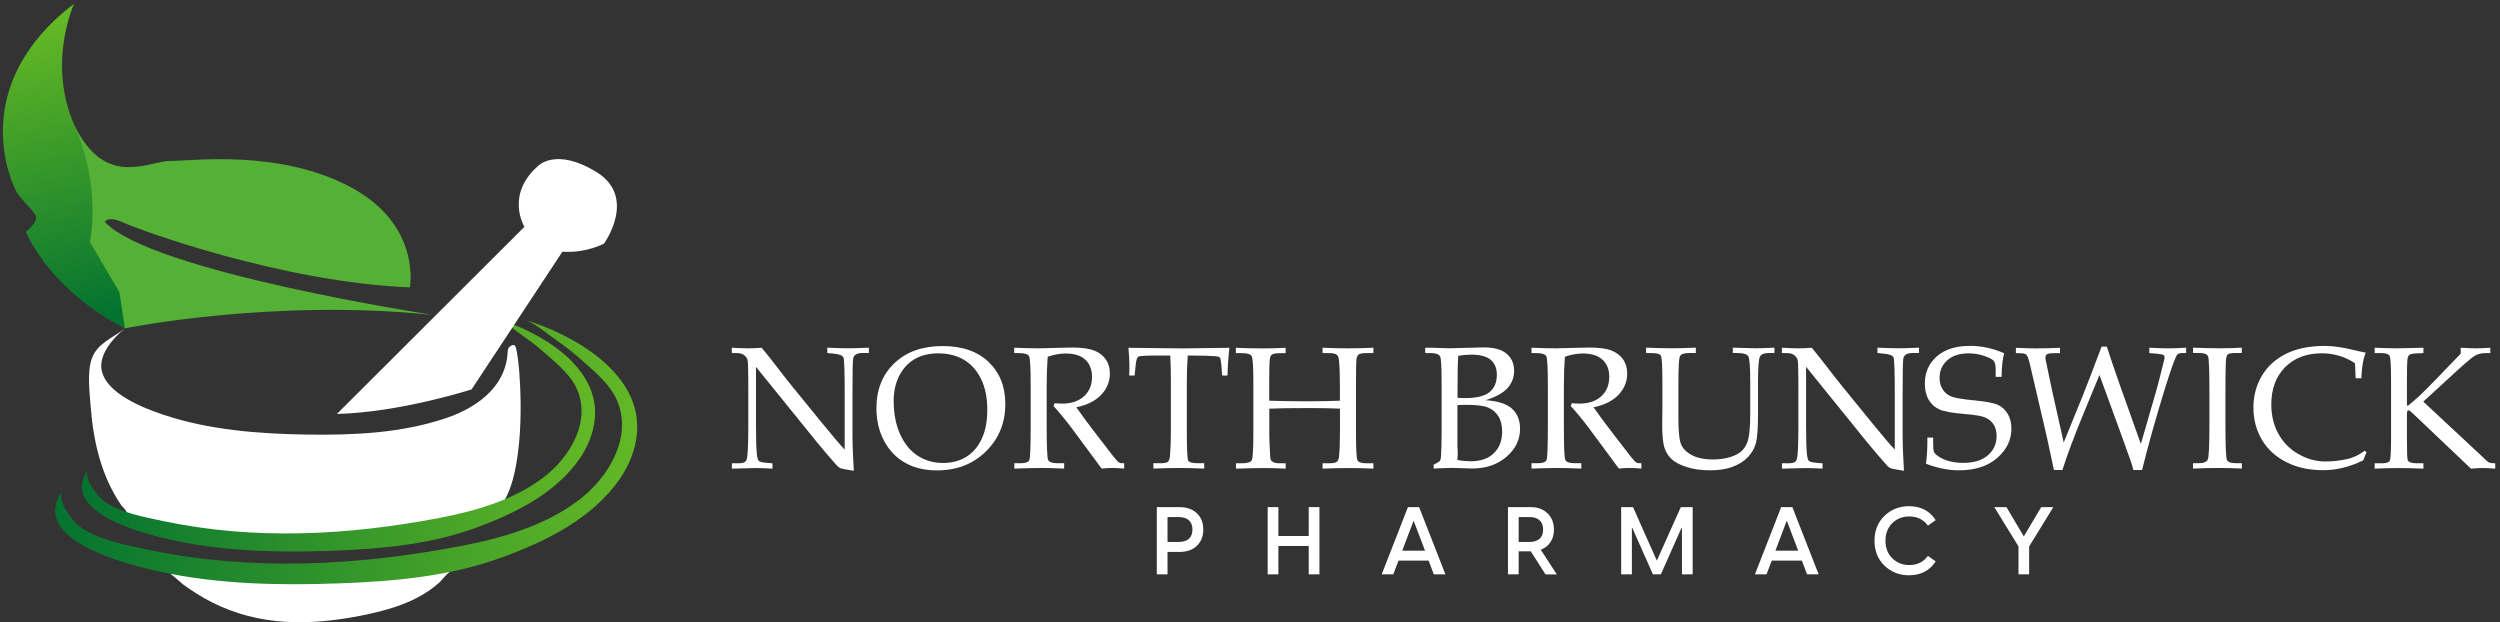
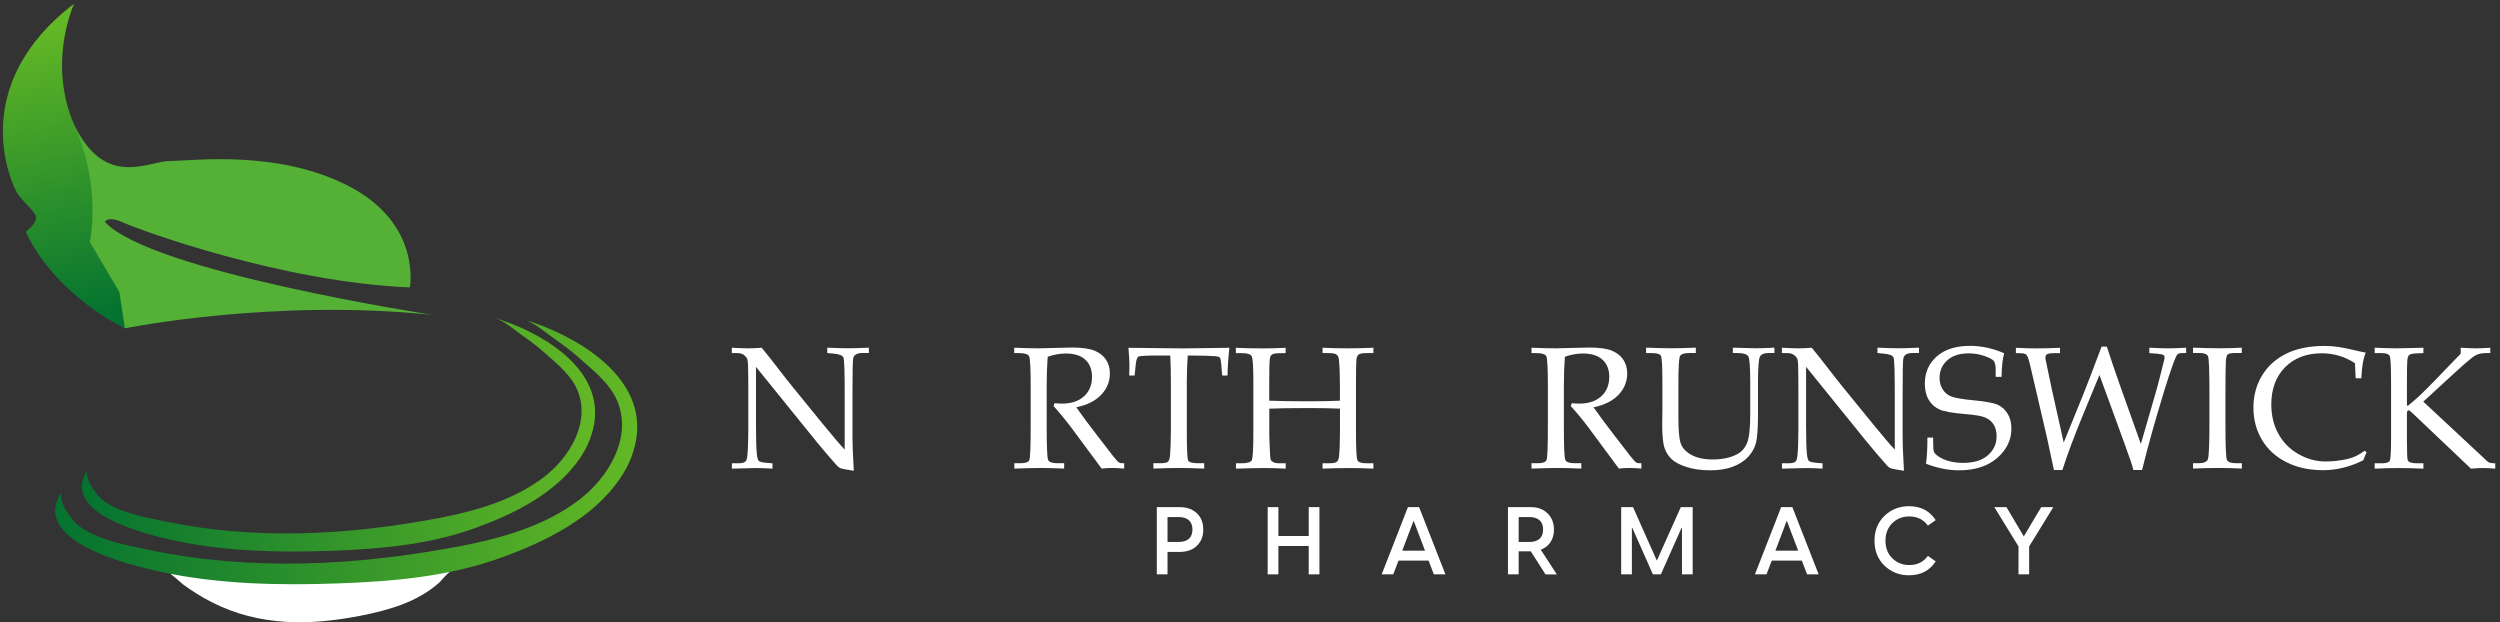
<svg xmlns="http://www.w3.org/2000/svg" width="225" height="56" viewBox="0 0 225 56" fill="none">
  <rect x="0" y="0" width="225" height="56" fill="#333333" stroke="none" />
  <g clip-path="url(#clip0_11_2)">
    <path d="M68.039 33.019V38.303C68.039 39.509 68.064 40.346 68.112 40.822C68.148 41.184 68.208 41.407 68.293 41.485C68.377 41.563 68.624 41.623 69.028 41.66L69.522 41.696V42.178C68.967 42.142 68.461 42.124 68.015 42.124C67.702 42.124 66.991 42.142 65.87 42.178V41.696H66.419C66.75 41.696 66.967 41.648 67.069 41.557C67.172 41.467 67.238 41.286 67.262 41.015C67.316 40.455 67.347 39.695 67.347 38.731V34.929C67.347 34.218 67.341 33.507 67.322 32.814C67.31 32.519 67.274 32.314 67.202 32.206C67.136 32.097 67.033 32.001 66.901 31.911C66.768 31.826 66.581 31.778 66.34 31.778H65.864V31.296C66.509 31.332 67.003 31.35 67.347 31.35C67.714 31.35 68.118 31.332 68.552 31.296C69.058 31.911 69.534 32.513 69.98 33.098C70.425 33.682 70.889 34.267 71.365 34.857L73.98 38.069C74.926 39.219 75.601 40.021 76.023 40.467V35.556C76.023 33.501 75.987 32.381 75.915 32.188C75.842 31.995 75.547 31.875 75.029 31.826L74.456 31.772V31.29C75.276 31.326 75.915 31.344 76.366 31.344C76.818 31.344 77.451 31.326 78.198 31.29V31.772H77.608C77.132 31.772 76.861 31.929 76.788 32.248C76.74 32.459 76.722 33.574 76.722 35.598V39.045C76.722 39.972 76.764 41.081 76.842 42.371C76.15 42.262 75.746 42.184 75.637 42.136C75.523 42.087 75.42 42.009 75.318 41.895C74.752 41.268 74.161 40.569 73.534 39.81L68.039 33.019Z" fill="white" />
-     <path d="M78.879 36.731C78.879 35.056 79.422 33.706 80.5 32.682C81.579 31.658 83.025 31.145 84.82 31.145C86.616 31.145 87.966 31.622 88.972 32.574C89.972 33.526 90.478 34.785 90.478 36.363C90.478 38.063 89.9 39.478 88.737 40.623C87.574 41.768 86.11 42.334 84.338 42.334C83.23 42.334 82.278 42.112 81.476 41.66C80.675 41.214 80.042 40.557 79.578 39.696C79.114 38.834 78.879 37.846 78.879 36.737V36.731ZM80.434 36.104C80.434 37.255 80.633 38.261 81.024 39.111C81.422 39.967 81.946 40.605 82.609 41.027C83.272 41.455 84.031 41.666 84.881 41.666C85.67 41.666 86.363 41.485 86.953 41.123C87.544 40.762 88.008 40.22 88.351 39.503C88.689 38.786 88.857 37.912 88.857 36.882C88.857 35.803 88.671 34.875 88.297 34.11C87.923 33.345 87.405 32.766 86.754 32.381C86.104 31.995 85.326 31.802 84.435 31.802C83.621 31.802 82.916 31.971 82.326 32.314C81.735 32.658 81.272 33.158 80.934 33.815C80.597 34.477 80.428 35.237 80.428 36.104H80.434Z" fill="white" />
    <path d="M96.865 36.653C97.365 37.37 97.986 38.207 98.721 39.159L100.191 41.063C100.45 41.389 100.625 41.575 100.709 41.623C100.793 41.672 100.884 41.69 100.974 41.69H101.173V42.172C100.751 42.136 100.378 42.117 100.064 42.117C99.775 42.117 99.468 42.136 99.148 42.172L96.443 38.52C95.937 37.846 95.401 37.189 94.822 36.55L94.9 36.291C95.196 36.315 95.413 36.327 95.557 36.327C96.407 36.327 97.076 36.11 97.558 35.67C98.04 35.231 98.281 34.646 98.281 33.911C98.281 33.254 98.076 32.742 97.672 32.368C97.269 31.995 96.678 31.814 95.907 31.814C95.371 31.814 94.834 31.917 94.292 32.109C94.232 32.917 94.202 33.785 94.202 34.706V38.4C94.202 40.202 94.244 41.196 94.334 41.395C94.418 41.593 94.702 41.69 95.178 41.69H95.774V42.172C94.931 42.136 94.226 42.117 93.671 42.117C93.231 42.117 92.442 42.136 91.291 42.172V41.69H91.864C92.304 41.69 92.563 41.593 92.641 41.401C92.719 41.208 92.761 40.202 92.761 38.388V34.712C92.761 33.134 92.713 32.248 92.617 32.061C92.52 31.875 92.213 31.778 91.695 31.778H91.279V31.296C92.225 31.332 92.948 31.35 93.448 31.35C93.786 31.35 94.268 31.338 94.9 31.314C95.636 31.29 96.16 31.278 96.485 31.278C97.365 31.278 98.034 31.368 98.492 31.555C98.95 31.742 99.293 32.007 99.534 32.362C99.775 32.718 99.889 33.134 99.889 33.622C99.889 34.339 99.63 34.977 99.112 35.526C98.594 36.074 97.847 36.454 96.859 36.659L96.865 36.653Z" fill="white" />
    <path d="M106.897 31.989C106.843 32.754 106.813 33.556 106.813 34.405V38.761C106.813 40.382 106.855 41.274 106.933 41.443C107.012 41.605 107.307 41.69 107.807 41.69H108.379V42.172C107.475 42.136 106.71 42.118 106.084 42.118C105.457 42.118 104.692 42.136 103.806 42.172V41.69H104.451C104.788 41.69 105.005 41.648 105.108 41.557C105.21 41.467 105.27 41.292 105.3 41.033C105.349 40.437 105.379 39.665 105.379 38.725V34.363C105.379 33.501 105.361 32.712 105.324 31.995H104.547C103.294 31.995 102.601 32.025 102.474 32.085C102.348 32.146 102.264 32.375 102.221 32.772L102.113 33.797H101.631L101.649 32.887C101.649 32.519 101.619 31.995 101.559 31.302C104.312 31.338 105.927 31.356 106.415 31.356L110.645 31.302C110.548 32.164 110.494 32.995 110.476 33.797H109.994L109.916 32.796C109.886 32.447 109.843 32.242 109.783 32.182C109.729 32.115 109.602 32.079 109.41 32.061C108.849 32.019 108.211 32.001 107.5 32.001H106.903L106.897 31.989Z" fill="white" />
    <path d="M114.236 36.767V38.906C114.236 39.274 114.248 39.708 114.272 40.202C114.302 40.895 114.326 41.28 114.35 41.352C114.374 41.425 114.447 41.503 114.573 41.581C114.7 41.66 114.904 41.696 115.194 41.696H115.712V42.178C115.049 42.142 114.41 42.124 113.796 42.124C113.181 42.124 112.344 42.142 111.235 42.178V41.696H111.711C112.247 41.696 112.561 41.605 112.657 41.425C112.753 41.244 112.802 40.413 112.802 38.936V34.327C112.802 32.989 112.753 32.236 112.651 32.055C112.549 31.875 112.265 31.784 111.795 31.784H111.229V31.302C112.073 31.338 112.85 31.356 113.573 31.356C114.296 31.356 115.013 31.338 115.706 31.302V31.784H115.374C114.898 31.784 114.609 31.82 114.495 31.899C114.38 31.977 114.314 32.097 114.29 32.272C114.248 32.555 114.23 33.236 114.23 34.315V36.062C115.139 36.098 116.29 36.116 117.694 36.116C118.881 36.116 119.845 36.098 120.592 36.062V34.568C120.592 33.694 120.562 32.959 120.502 32.369C120.484 32.158 120.412 32.007 120.297 31.917C120.183 31.826 119.942 31.778 119.58 31.778H119.032V31.296C119.809 31.332 120.55 31.35 121.249 31.35C122.002 31.35 122.786 31.332 123.605 31.296V31.778H123.027C122.635 31.778 122.382 31.82 122.273 31.911C122.165 31.995 122.099 32.158 122.075 32.387C122.051 32.616 122.038 33.351 122.038 34.574V38.804C122.038 40.37 122.081 41.238 122.171 41.425C122.261 41.605 122.539 41.696 123.009 41.696H123.605V42.178C122.9 42.142 122.177 42.124 121.424 42.124C120.568 42.124 119.767 42.142 119.032 42.178V41.696H119.562C119.948 41.696 120.201 41.654 120.309 41.563C120.424 41.473 120.49 41.304 120.514 41.063C120.568 40.539 120.598 39.774 120.598 38.768V36.779C119.881 36.743 118.966 36.725 117.845 36.725C116.254 36.725 115.055 36.743 114.236 36.779V36.767Z" fill="white" />
-     <path d="M133.709 36.02C134.806 36.092 135.595 36.345 136.077 36.779C136.559 37.213 136.806 37.816 136.806 38.587C136.806 39.563 136.403 40.4 135.589 41.105C134.776 41.81 133.746 42.166 132.492 42.166L131.89 42.148C131.378 42.124 130.95 42.112 130.6 42.112C130.347 42.112 130.034 42.124 129.66 42.142L129.028 42.166V41.822C129.341 41.672 129.528 41.551 129.588 41.473C129.648 41.395 129.678 41.256 129.691 41.069C129.727 40.461 129.745 39.774 129.745 38.996V34.236C129.745 32.965 129.697 32.242 129.606 32.073C129.492 31.875 129.221 31.778 128.787 31.778H128.269V31.296H128.901L129.606 31.32C129.974 31.338 130.263 31.344 130.468 31.344C130.787 31.344 131.426 31.326 132.372 31.296L133.486 31.266C134.36 31.266 135.017 31.417 135.451 31.724C135.999 32.116 136.27 32.664 136.27 33.375C136.27 33.959 136.077 34.471 135.692 34.911C135.306 35.351 134.649 35.719 133.715 36.014L133.709 36.02ZM131.173 35.803C131.426 35.821 131.661 35.827 131.878 35.827C132.89 35.827 133.619 35.646 134.059 35.291C134.499 34.935 134.716 34.411 134.716 33.736C134.716 33.152 134.535 32.7 134.167 32.387C133.8 32.073 133.215 31.917 132.408 31.917C132.052 31.917 131.661 31.953 131.245 32.019C131.197 32.64 131.179 33.58 131.179 34.839V35.809L131.173 35.803ZM131.173 41.407C131.649 41.479 132.04 41.515 132.348 41.515C133.252 41.515 133.95 41.274 134.445 40.792C134.939 40.31 135.192 39.659 135.192 38.834C135.192 38.285 135.083 37.828 134.86 37.472C134.637 37.117 134.336 36.852 133.938 36.683C133.541 36.52 132.914 36.436 132.046 36.436C131.787 36.436 131.492 36.442 131.167 36.46V40.135C131.191 40.485 131.197 40.744 131.197 40.931C131.197 41.069 131.185 41.226 131.167 41.413L131.173 41.407Z" fill="white" />
    <path d="M143.417 36.653C143.917 37.37 144.538 38.207 145.273 39.159L146.743 41.063C147.002 41.389 147.177 41.575 147.261 41.623C147.345 41.672 147.436 41.69 147.526 41.69H147.725V42.172C147.303 42.136 146.93 42.117 146.616 42.117C146.327 42.117 146.02 42.136 145.7 42.172L142.995 38.52C142.489 37.846 141.953 37.189 141.374 36.55L141.453 36.291C141.748 36.315 141.965 36.327 142.109 36.327C142.959 36.327 143.628 36.11 144.11 35.67C144.592 35.231 144.833 34.646 144.833 33.911C144.833 33.254 144.628 32.742 144.218 32.368C143.809 31.995 143.224 31.814 142.453 31.814C141.917 31.814 141.38 31.917 140.838 32.109C140.778 32.917 140.748 33.785 140.748 34.706V38.4C140.748 40.202 140.79 41.196 140.88 41.395C140.971 41.593 141.248 41.69 141.724 41.69H142.32V42.172C141.477 42.136 140.772 42.117 140.217 42.117C139.778 42.117 138.988 42.136 137.837 42.172V41.69H138.41C138.85 41.69 139.109 41.593 139.187 41.401C139.271 41.208 139.308 40.202 139.308 38.388V34.712C139.308 33.134 139.259 32.248 139.169 32.061C139.073 31.875 138.765 31.778 138.247 31.778H137.837V31.296C138.783 31.332 139.506 31.35 140.007 31.35C140.344 31.35 140.826 31.338 141.459 31.314C142.194 31.29 142.718 31.278 143.043 31.278C143.923 31.278 144.592 31.368 145.05 31.555C145.508 31.742 145.851 32.007 146.092 32.362C146.327 32.712 146.448 33.134 146.448 33.622C146.448 34.339 146.189 34.977 145.67 35.526C145.152 36.074 144.405 36.454 143.417 36.659V36.653Z" fill="white" />
    <path d="M148.146 31.772V31.29C149.189 31.326 149.948 31.344 150.424 31.344C150.924 31.344 151.659 31.326 152.623 31.29V31.772H152.063C151.587 31.772 151.297 31.862 151.201 32.049C151.105 32.23 151.056 33.062 151.056 34.544V37.538C151.056 38.635 151.117 39.394 151.237 39.822C151.358 40.25 151.665 40.611 152.165 40.907C152.665 41.202 153.334 41.352 154.165 41.352C154.997 41.352 155.75 41.196 156.347 40.876C156.756 40.659 157.052 40.316 157.238 39.858C157.425 39.394 157.522 38.52 157.522 37.231V34.351C157.522 33.013 157.461 32.254 157.341 32.061C157.22 31.869 156.889 31.772 156.353 31.772H155.955V31.29C157.009 31.326 157.684 31.344 157.967 31.344C158.431 31.344 159.01 31.326 159.697 31.29V31.772H159.173C158.769 31.772 158.51 31.881 158.395 32.097C158.281 32.314 158.221 33.074 158.221 34.381V37.249C158.221 38.557 158.154 39.442 158.028 39.9C157.895 40.358 157.66 40.768 157.317 41.135C156.973 41.503 156.515 41.792 155.943 42.009C155.371 42.226 154.696 42.328 153.918 42.328C153.141 42.328 152.418 42.232 151.816 42.039C151.213 41.846 150.761 41.611 150.46 41.334C150.159 41.051 149.936 40.714 149.803 40.304C149.671 39.9 149.598 39.207 149.598 38.237L149.616 36.785V34.453C149.616 33.013 149.574 32.212 149.49 32.037C149.405 31.862 149.134 31.778 148.682 31.778H148.14L148.146 31.772Z" fill="white" />
    <path d="M162.547 33.019V38.303C162.547 39.509 162.571 40.346 162.62 40.822C162.656 41.184 162.716 41.407 162.8 41.485C162.885 41.563 163.132 41.623 163.535 41.66L164.029 41.696V42.178C163.475 42.142 162.969 42.124 162.523 42.124C162.21 42.124 161.499 42.142 160.378 42.178V41.696H160.926C161.258 41.696 161.475 41.648 161.577 41.557C161.68 41.467 161.746 41.286 161.77 41.015C161.824 40.455 161.854 39.695 161.854 38.731V34.929C161.854 34.218 161.848 33.507 161.83 32.814C161.818 32.519 161.782 32.314 161.71 32.206C161.643 32.097 161.541 32.001 161.408 31.911C161.276 31.826 161.089 31.778 160.848 31.778H160.372V31.296C161.017 31.332 161.511 31.35 161.854 31.35C162.222 31.35 162.626 31.332 163.059 31.296C163.565 31.911 164.041 32.513 164.487 33.098C164.933 33.682 165.397 34.267 165.873 34.857L168.488 38.069C169.428 39.219 170.109 40.021 170.531 40.467V35.556C170.531 33.501 170.495 32.381 170.422 32.188C170.35 31.995 170.055 31.875 169.543 31.826L168.97 31.772V31.29C169.79 31.326 170.428 31.344 170.88 31.344C171.332 31.344 171.965 31.326 172.712 31.29V31.772H172.121C171.645 31.772 171.374 31.929 171.302 32.248C171.254 32.459 171.236 33.574 171.236 35.598V39.045C171.236 39.972 171.278 41.081 171.356 42.371C170.663 42.262 170.26 42.184 170.151 42.136C170.037 42.087 169.934 42.009 169.832 41.895C169.265 41.268 168.675 40.569 168.048 39.81L162.553 33.019H162.547Z" fill="white" />
    <path d="M180.37 31.808C180.225 32.338 180.153 33.043 180.141 33.917H179.611V33.309C179.611 32.911 179.556 32.64 179.448 32.495C179.34 32.35 179.062 32.2 178.61 32.043C178.159 31.881 177.683 31.802 177.182 31.802C176.369 31.802 175.724 32.007 175.26 32.423C174.796 32.833 174.561 33.363 174.561 34.007C174.561 34.417 174.658 34.767 174.851 35.056C175.043 35.351 175.297 35.562 175.622 35.688C175.947 35.815 176.634 35.935 177.683 36.032C178.731 36.134 179.442 36.267 179.809 36.436C180.177 36.604 180.472 36.876 180.695 37.249C180.918 37.623 181.027 38.062 181.027 38.575C181.027 39.599 180.599 40.479 179.743 41.22C178.888 41.961 177.743 42.328 176.321 42.328C175.833 42.328 175.339 42.28 174.839 42.178C174.345 42.075 173.838 41.931 173.338 41.738C173.429 41.123 173.471 40.34 173.465 39.382H173.983V39.762C173.983 40.256 174.007 40.563 174.061 40.678C174.11 40.792 174.23 40.919 174.423 41.051C174.706 41.25 175.037 41.401 175.423 41.503C175.809 41.605 176.23 41.66 176.676 41.66C177.64 41.66 178.381 41.431 178.906 40.979C179.43 40.527 179.695 39.948 179.695 39.249C179.695 38.84 179.605 38.496 179.43 38.213C179.249 37.93 179.002 37.719 178.683 37.581C178.363 37.442 177.767 37.339 176.899 37.267C175.748 37.177 174.965 37.038 174.555 36.851C174.146 36.671 173.82 36.381 173.585 35.984C173.35 35.586 173.236 35.098 173.236 34.514C173.236 33.519 173.597 32.706 174.314 32.073C175.031 31.441 176.026 31.127 177.297 31.127C177.809 31.127 178.315 31.181 178.827 31.29C179.34 31.398 179.852 31.567 180.37 31.79V31.808Z" fill="white" />
    <path d="M185.726 39.846L187.504 35.472C187.805 34.725 188.353 33.297 189.143 31.194H189.613C189.914 32.134 190.318 33.327 190.83 34.773L192.679 39.955L194.077 35.116C194.21 34.652 194.439 33.761 194.764 32.441C194.794 32.327 194.812 32.224 194.812 32.152C194.812 32.061 194.776 31.989 194.698 31.947C194.62 31.905 194.433 31.863 194.132 31.832L193.439 31.778V31.296C194.156 31.332 194.716 31.35 195.126 31.35C195.566 31.35 196.102 31.332 196.753 31.296V31.778H196.355C196.18 31.778 196.054 31.82 195.963 31.899C195.801 32.067 195.415 33.134 194.8 35.11C193.993 37.743 193.318 40.135 192.788 42.298H192.005C191.914 41.955 191.836 41.702 191.776 41.533C191.553 40.876 191.029 39.43 190.209 37.189L188.95 33.748L187.522 37.213C186.666 39.28 186.034 40.979 185.618 42.298H184.853L184.449 40.419C184.334 39.864 184.208 39.274 184.057 38.647L182.726 32.929C182.599 32.369 182.485 32.037 182.382 31.935C182.28 31.832 182.069 31.784 181.75 31.784H181.43V31.302C182.159 31.338 182.786 31.356 183.316 31.356C183.846 31.356 184.527 31.338 185.401 31.302V31.784H184.919C184.569 31.784 184.346 31.814 184.244 31.875C184.142 31.935 184.087 32.037 184.087 32.17C184.087 32.254 184.099 32.345 184.124 32.453L184.654 34.99L185.738 39.852L185.726 39.846Z" fill="white" />
    <path d="M197.373 41.69H197.855C198.331 41.69 198.614 41.575 198.705 41.346C198.801 41.117 198.849 40.021 198.849 38.05V35.46C198.849 33.423 198.807 32.296 198.729 32.085C198.644 31.875 198.403 31.772 197.994 31.772H197.373V31.29C198.223 31.326 199.06 31.344 199.886 31.344C200.572 31.344 201.199 31.326 201.759 31.29V31.772H201.169C200.807 31.772 200.579 31.814 200.488 31.905C200.398 31.989 200.344 32.212 200.325 32.561C200.301 33.11 200.289 34.08 200.289 35.472V38.111C200.289 40.093 200.331 41.184 200.422 41.389C200.512 41.593 200.789 41.69 201.259 41.69H201.766V42.172C201.139 42.136 200.452 42.118 199.711 42.118C198.849 42.118 198.072 42.136 197.373 42.172V41.69Z" fill="white" />
    <path d="M212.009 34.056L211.949 32.694C211.497 32.393 211.021 32.17 210.521 32.019C210.02 31.869 209.502 31.796 208.966 31.796C207.592 31.796 206.49 32.212 205.658 33.05C204.833 33.887 204.417 35.002 204.417 36.406C204.417 37.388 204.628 38.267 205.05 39.033C205.471 39.804 206.068 40.412 206.845 40.858C207.622 41.304 208.436 41.533 209.297 41.533C209.978 41.533 210.653 41.455 211.322 41.298C211.822 41.184 212.322 40.937 212.828 40.563L212.991 40.714C212.882 40.949 212.786 41.184 212.696 41.425C212.099 41.72 211.497 41.943 210.894 42.093C210.292 42.244 209.683 42.316 209.068 42.316C207.815 42.316 206.713 42.075 205.761 41.587C204.809 41.105 204.079 40.437 203.573 39.581C203.067 38.725 202.808 37.761 202.808 36.689C202.808 35.616 203.067 34.652 203.579 33.803C204.092 32.953 204.821 32.296 205.761 31.832C206.7 31.368 207.857 31.133 209.225 31.133C209.942 31.133 210.786 31.248 211.75 31.483C212.226 31.597 212.617 31.682 212.919 31.736C212.69 32.284 212.557 33.05 212.521 34.044H212.009V34.056Z" fill="white" />
    <path d="M218.095 36.147L223.307 41.003L223.783 41.455C223.879 41.551 223.975 41.617 224.078 41.648C224.18 41.678 224.343 41.696 224.572 41.696V42.178C224.156 42.142 223.789 42.124 223.469 42.124C223.15 42.124 222.776 42.142 222.385 42.178L217.119 37.177C216.938 37.008 216.829 36.924 216.787 36.924C216.679 36.924 216.624 37.026 216.624 37.219V39.551C216.624 40.69 216.649 41.31 216.697 41.419C216.775 41.599 217.052 41.696 217.528 41.696H218.107V42.178C217.275 42.142 216.54 42.124 215.895 42.124C215.251 42.124 214.497 42.142 213.72 42.178V41.696H214.341C214.751 41.696 214.992 41.624 215.076 41.473C215.154 41.322 215.196 40.672 215.196 39.527V34.411C215.196 33.007 215.154 32.224 215.076 32.043C214.992 31.869 214.751 31.778 214.341 31.778H213.72V31.296C214.654 31.332 215.329 31.35 215.751 31.35C216.052 31.35 216.835 31.332 218.107 31.296V31.778L217.498 31.802C217.149 31.82 216.932 31.863 216.835 31.941C216.745 32.019 216.685 32.176 216.661 32.411C216.636 32.646 216.624 33.321 216.624 34.435V36.502H216.733C217.149 36.159 217.51 35.851 217.811 35.568C218.113 35.285 218.607 34.791 219.294 34.08L221.463 31.832V31.296C222.023 31.332 222.487 31.35 222.855 31.35C223.222 31.35 223.662 31.332 224.126 31.296V31.778H223.716C223.349 31.778 223.041 31.851 222.782 31.989C222.529 32.128 221.939 32.622 221.017 33.465L218.095 36.147Z" fill="white" />
    <path d="M104.113 51.692V45.642H106.174C106.819 45.642 107.337 45.829 107.722 46.197C108.108 46.564 108.295 47.052 108.295 47.661C108.295 48.269 108.102 48.751 107.722 49.119C107.343 49.486 106.825 49.673 106.174 49.673H105.077V51.692H104.113ZM105.077 48.776H106.084C106.469 48.776 106.77 48.685 106.993 48.498C107.21 48.312 107.319 48.034 107.319 47.661C107.319 47.287 107.21 47.004 106.993 46.817C106.776 46.63 106.469 46.534 106.084 46.534H105.077V48.776Z" fill="white" />
    <path d="M117.785 51.692V49.137H115.055V51.692H114.091V45.642H115.055V48.239H117.785V45.642H118.749V51.692H117.785Z" fill="white" />
    <path d="M126.726 45.642H127.72L130.088 51.692H129.046L128.576 50.457H125.864L125.394 51.692H124.352L126.714 45.642H126.726ZM126.208 49.559H128.25L127.226 46.859L126.202 49.559H126.208Z" fill="white" />
    <path d="M139.09 51.692L137.771 49.619H136.68V51.692H135.716V45.642H137.759C138.398 45.642 138.904 45.829 139.283 46.203C139.663 46.576 139.856 47.064 139.856 47.667C139.856 48.107 139.753 48.48 139.542 48.794C139.338 49.107 139.042 49.336 138.669 49.474L140.115 51.698H139.084L139.09 51.692ZM136.68 48.776H137.65C138.036 48.776 138.337 48.685 138.554 48.498C138.771 48.312 138.88 48.034 138.88 47.661C138.88 47.287 138.771 47.004 138.554 46.817C138.337 46.63 138.036 46.534 137.65 46.534H136.68V48.776Z" fill="white" />
    <path d="M145.905 51.692V45.642H146.971L149.116 50.457L151.273 45.642H152.34V51.692H151.376V47.516H151.334L149.478 51.692H148.761L146.911 47.516H146.869V51.692H145.905Z" fill="white" />
    <path d="M160.317 45.642H161.312L163.679 51.692H162.637L162.167 50.457H159.456L158.986 51.692H157.943L160.305 45.642H160.317ZM159.793 49.559H161.836L160.811 46.859L159.787 49.559H159.793Z" fill="white" />
    <path d="M171.808 51.776C170.94 51.776 170.205 51.487 169.603 50.908C169.006 50.33 168.705 49.583 168.705 48.667C168.705 47.751 169.006 47.004 169.603 46.426C170.205 45.847 170.934 45.558 171.808 45.558C172.869 45.558 173.67 45.974 174.212 46.811L173.513 47.305C173.116 46.757 172.555 46.48 171.832 46.48C171.224 46.48 170.718 46.679 170.308 47.082C169.898 47.486 169.693 48.016 169.693 48.667C169.693 49.318 169.898 49.848 170.314 50.252C170.73 50.655 171.236 50.854 171.844 50.854C172.561 50.854 173.116 50.577 173.513 50.029L174.212 50.523C173.67 51.36 172.869 51.776 171.808 51.776Z" fill="white" />
    <path d="M181.665 51.692V49.179L179.49 45.642H180.581L182.141 48.275L183.708 45.642H184.799L182.623 49.179V51.692H181.659H181.665Z" fill="white" />
    <path d="M15.366 51.692C15.438 51.662 16.366 52.517 16.451 52.578C17.288 53.198 18.18 53.752 19.108 54.222C23.35 56.367 27.875 56.313 32.442 55.416C35.003 54.909 37.551 54.198 39.54 52.427C39.709 52.276 40.347 51.463 40.54 51.463H15.921L15.366 51.692Z" fill="white" />
    <path d="M36.889 25.867C36.889 25.867 37.962 20.245 31.533 16.829C25.104 13.413 17.337 14.485 15.331 14.485C13.324 14.485 9.504 17.028 6.696 11.274C6.696 11.274 4.69 24.662 11.251 29.549C11.251 29.549 24.573 26.837 38.968 28.344C38.968 28.344 13.529 24.463 9.444 19.974C9.444 19.974 9.643 19.372 11.119 20.041C12.595 20.709 25.381 25.397 36.895 25.867H36.889Z" fill="#54B136" />
-     <path d="M11.383 46.07C11.341 45.889 11.004 45.6 10.895 45.444C9.16 42.919 8.413 39.798 8.178 36.779C8.076 35.46 7.822 33.604 8.244 32.326C8.72 30.886 10.19 30.41 11.245 29.549C10.227 30.38 8.871 31.881 9.148 33.315C9.552 35.417 12.902 36.725 14.673 37.315C18.807 38.701 23.211 39.039 27.567 39.111C31.797 39.177 36.13 38.99 40.166 37.623C41.655 37.117 43.119 36.339 44.197 35.176C45.077 34.236 45.631 33.019 45.686 31.724C45.692 31.519 45.716 31.338 45.873 31.2C46.005 31.085 46.24 30.965 46.373 31.145C46.409 31.194 46.421 31.272 46.439 31.326C46.505 31.561 46.541 31.808 46.577 32.049C46.704 32.905 46.764 33.773 46.806 34.634C46.861 35.791 46.873 36.954 46.831 38.111C46.788 39.268 46.68 40.539 46.469 41.732C46.288 42.762 46.029 43.811 45.553 44.751C45.421 45.016 45.264 45.269 45.083 45.51L38.955 47.667L27.459 48.721L17.812 48.221L12.793 47.167L11.486 46.564L11.365 46.064L11.383 46.07Z" fill="white" />
    <path d="M47.132 28.747C51.603 30.091 57.845 33.616 57.321 39.051C57.182 40.503 56.604 41.907 55.779 43.106C53.32 46.661 49.151 48.715 45.204 50.155C40.498 51.879 35.449 52.33 30.478 52.505C25.134 52.698 19.735 52.59 14.505 51.475C11.631 50.866 2.442 48.643 5.63 44.142C5.027 44.998 6.54 46.914 7.106 47.335C8.763 48.583 11.287 49.047 13.27 49.462C22.585 51.427 32.081 50.926 41.384 49.161C45.15 48.444 49.114 47.317 52.194 44.931C54.67 43.009 56.803 39.617 55.67 36.387C55.056 34.634 53.495 33.435 52.157 32.242C51.446 31.603 50.663 31.025 49.88 30.477C49.096 29.928 48.072 29.024 47.144 28.741L47.132 28.747Z" fill="url(#paint0_linear_11_2)" />
    <path d="M44.547 28.621C48.488 29.808 53.995 32.911 53.531 37.707C53.404 38.99 52.898 40.225 52.169 41.28C50 44.413 46.325 46.221 42.842 47.498C38.697 49.017 34.238 49.414 29.858 49.571C25.146 49.739 20.386 49.643 15.776 48.667C13.24 48.131 5.142 46.172 7.949 42.202C7.413 42.955 8.751 44.642 9.251 45.022C10.709 46.124 12.938 46.528 14.686 46.896C22.898 48.631 31.273 48.185 39.468 46.63C42.788 45.998 46.283 45.004 49 42.901C51.187 41.208 53.061 38.213 52.067 35.369C51.525 33.821 50.151 32.766 48.97 31.712C48.343 31.151 47.65 30.639 46.964 30.157C46.277 29.675 45.367 28.874 44.547 28.627V28.621Z" fill="url(#paint1_linear_11_2)" />
    <path d="M6.678 0.326C6.678 0.326 4.202 5.598 6.696 11.274C9.191 16.95 8.082 21.77 8.082 21.77L10.745 26.289L11.245 29.555C11.245 29.555 5.117 26.741 2.31 20.866C2.31 20.866 3.563 19.962 3.165 19.312C2.768 18.661 1.96 18.058 1.508 17.305C1.056 16.552 -3.059 7.755 6.678 0.326Z" fill="url(#paint2_linear_11_2)" />
-     <path d="M30.327 37.249L47.198 20.414C47.198 20.414 45.457 17.57 48.403 14.955C48.403 14.955 50.012 13.214 53.693 15.492C57.375 17.769 54.362 21.921 54.362 21.921C54.362 21.921 52.82 22.788 50.614 22.656L42.444 35.044C42.444 35.044 36.015 37.117 30.327 37.255V37.249Z" fill="white" />
  </g>
  <defs>
    <linearGradient id="paint0_linear_11_2" x1="4.961" y1="40.665" x2="57.357" y2="40.665" gradientUnits="userSpaceOnUse">
      <stop stop-color="#047330" />
      <stop offset="1" stop-color="#63B825" />
    </linearGradient>
    <linearGradient id="paint1_linear_11_2" x1="7.371" y1="39.129" x2="53.561" y2="39.129" gradientUnits="userSpaceOnUse">
      <stop stop-color="#047330" />
      <stop offset="1" stop-color="#63B825" />
    </linearGradient>
    <linearGradient id="paint2_linear_11_2" x1="8.239" y1="28.549" x2="2.551" y2="2.573" gradientUnits="userSpaceOnUse">
      <stop stop-color="#047330" />
      <stop offset="1" stop-color="#63B825" />
    </linearGradient>
    <clipPath id="clip0_11_2">
      <rect width="224.311" height="55.674" fill="white" transform="translate(0.261 0.326)" />
    </clipPath>
  </defs>
</svg>